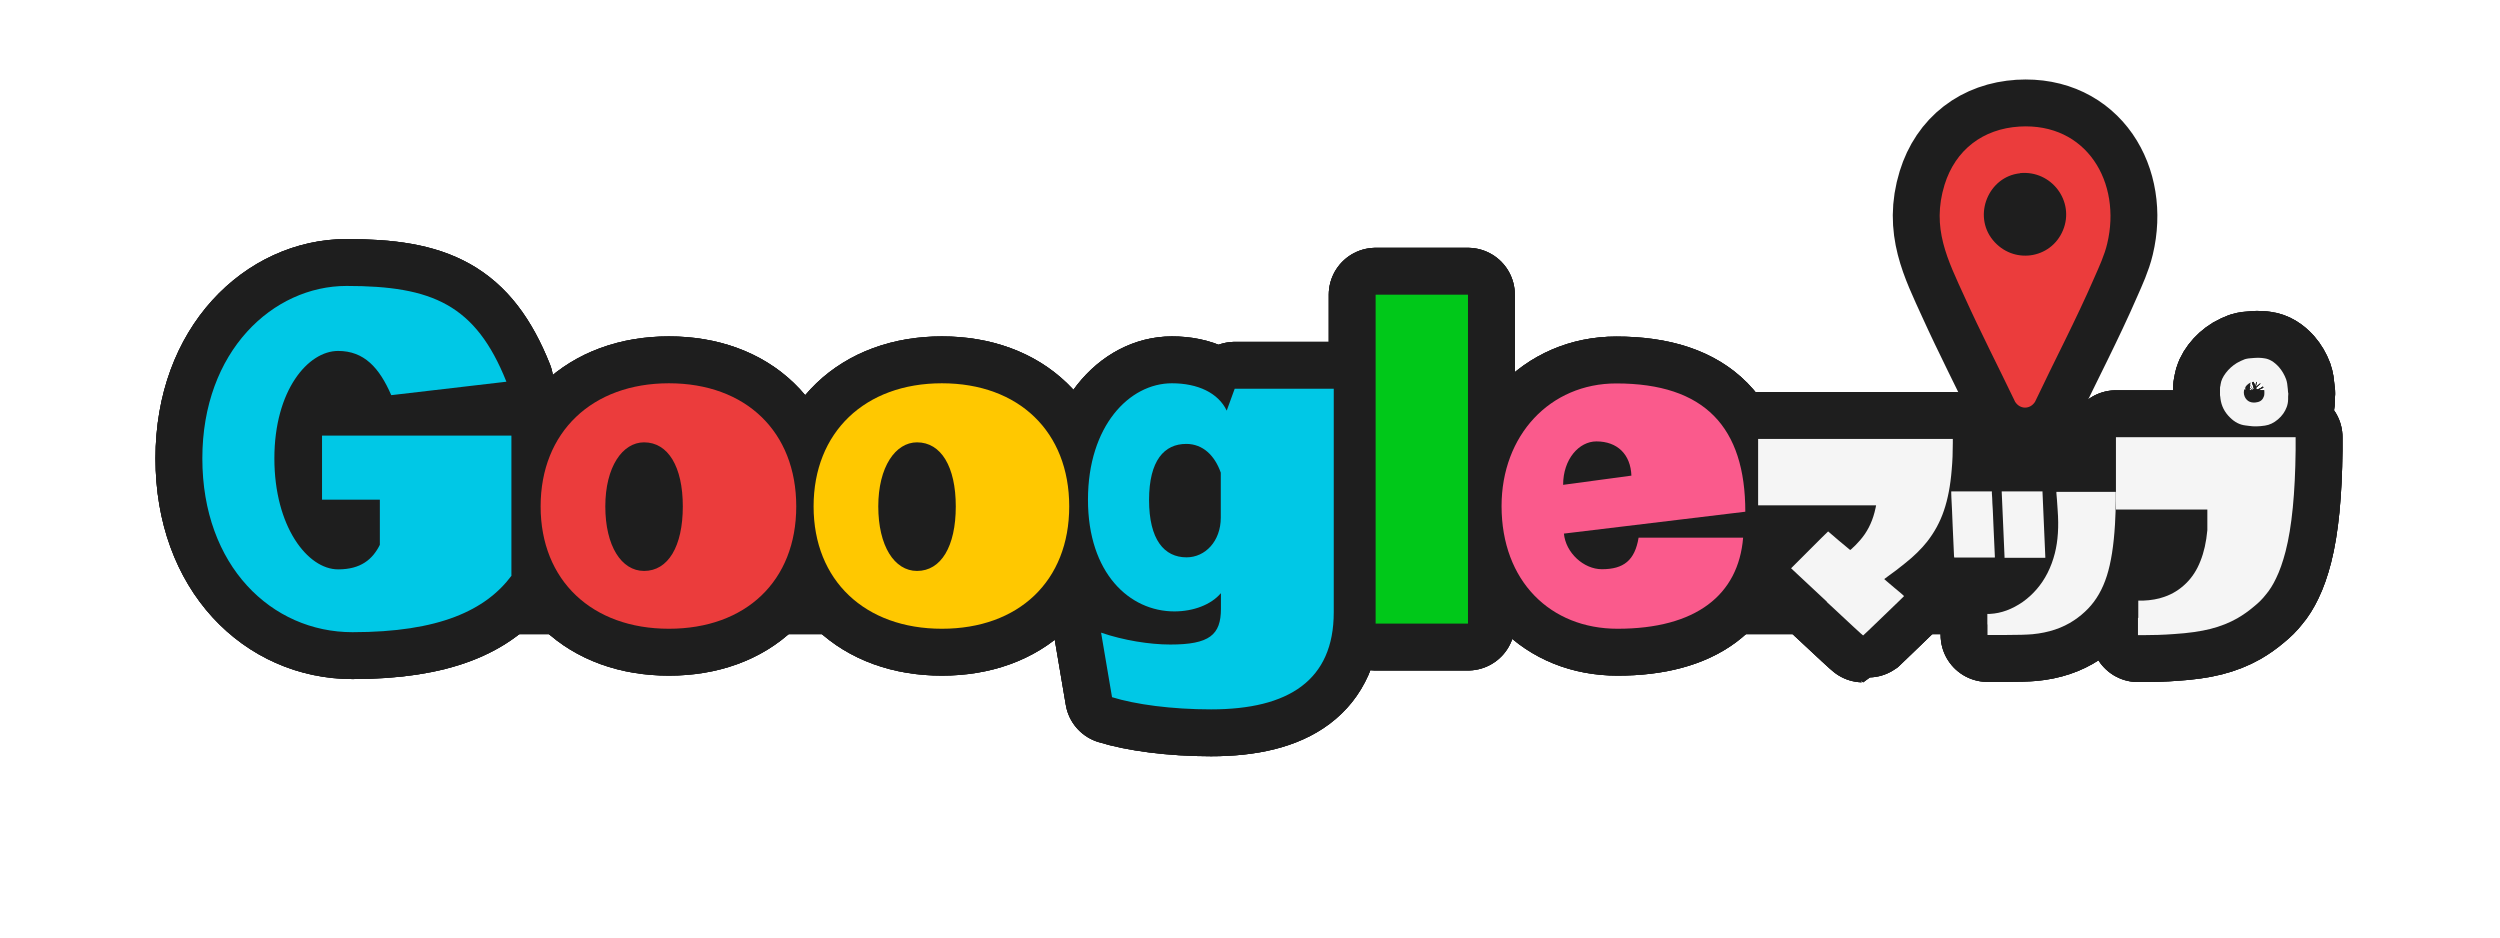
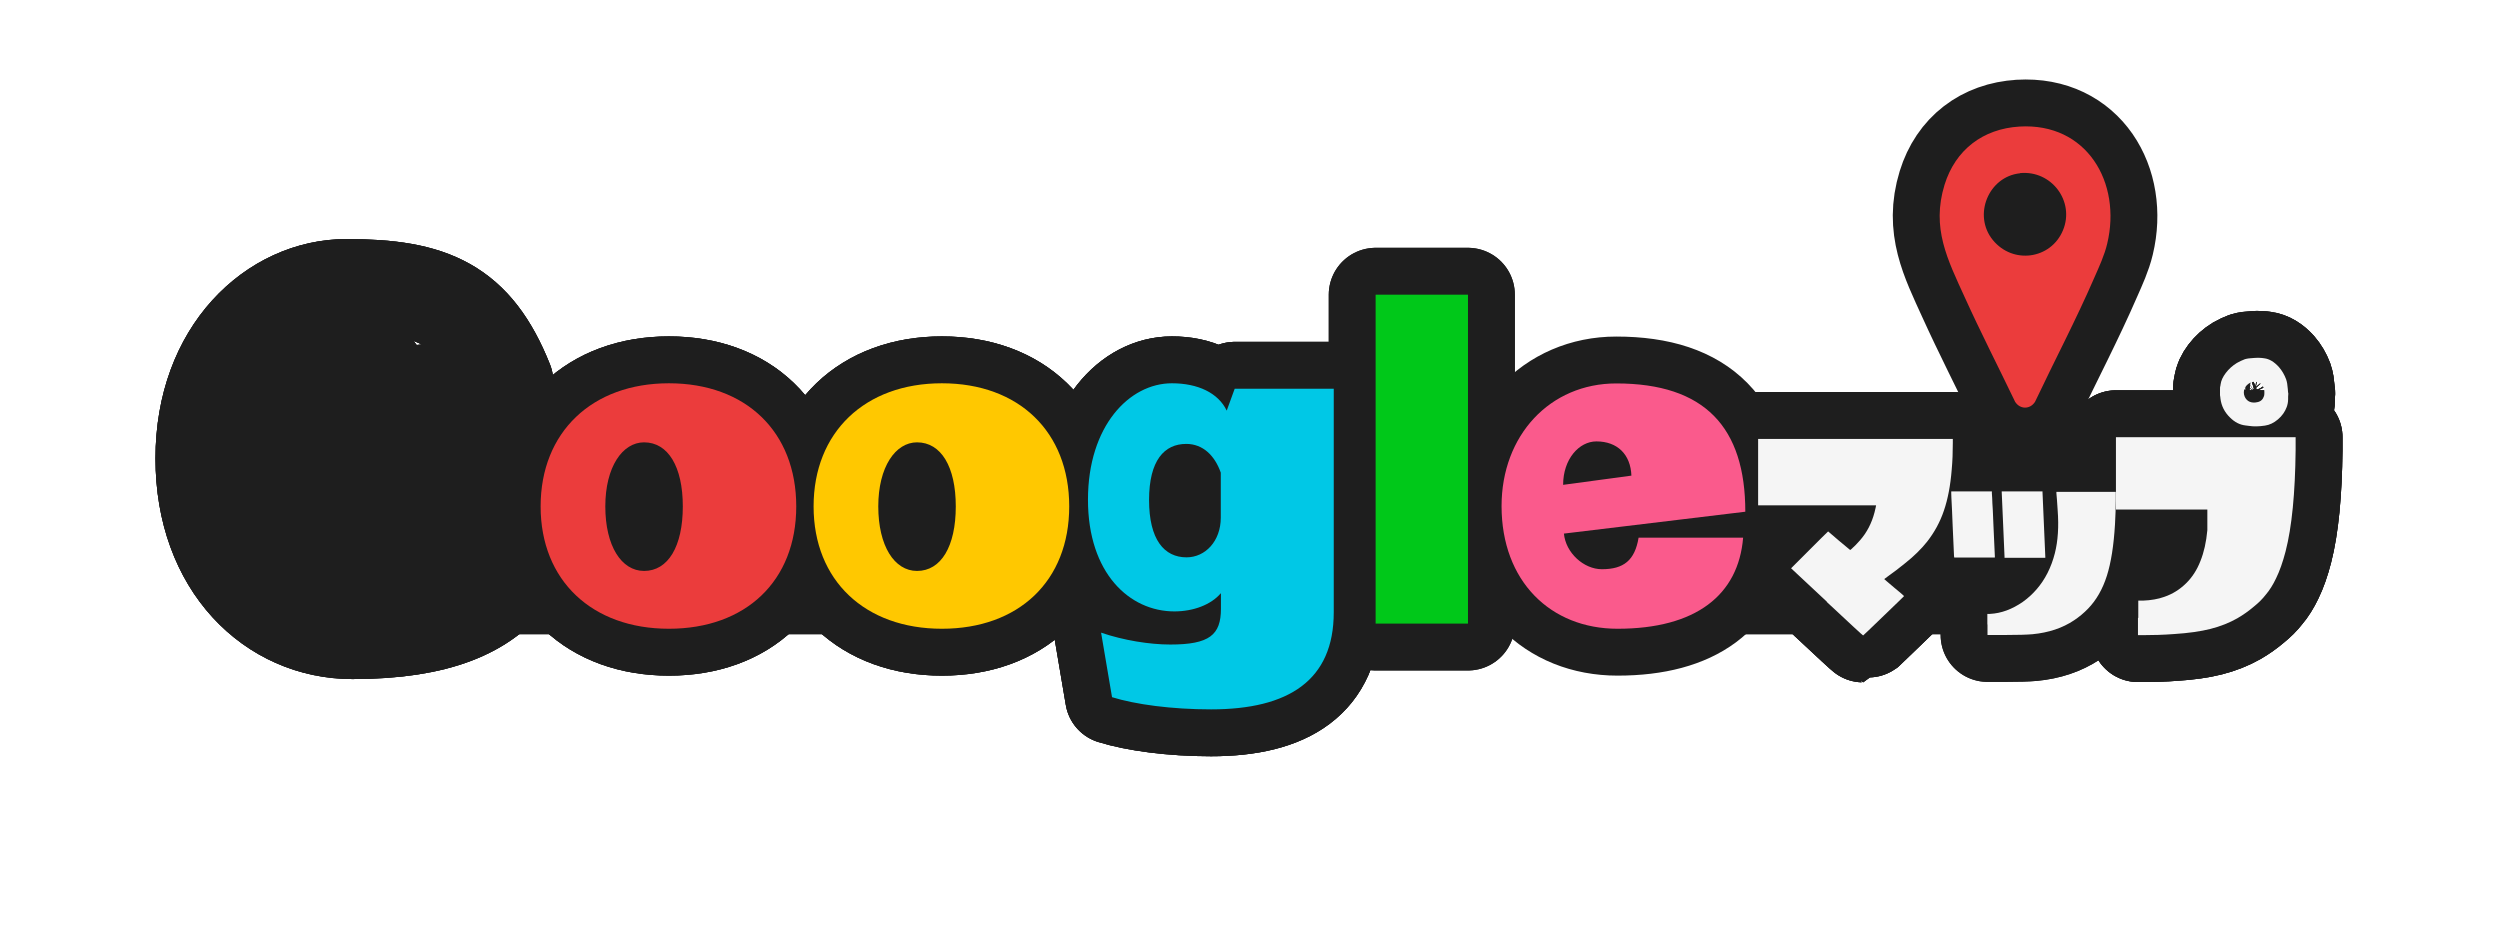
<svg xmlns="http://www.w3.org/2000/svg" id="_レイヤー_2" data-name="レイヤー 2" viewBox="0 0 160 60">
  <defs>
    <style>
      .cls-1 {
        fill: #1e1e1e;
      }

      .cls-2 {
        fill: none;
        stroke: #1e1e1e;
        stroke-linecap: round;
        stroke-linejoin: round;
        stroke-width: 6px;
      }

      .cls-3 {
        fill: #eb3c3c;
      }

      .cls-4 {
        fill: #fff;
      }

      .cls-5 {
        fill: #ffc800;
      }

      .cls-6 {
        fill: #00c819;
      }

      .cls-7 {
        fill: #f5f5f5;
      }

      .cls-8 {
        fill: #fa5a8c;
      }

      .cls-9 {
        fill: #00c8e6;
      }
    </style>
  </defs>
  <g id="_こども" data-name="こども">
    <g>
      <rect class="cls-4" width="160" height="60" />
      <g>
        <g>
          <path class="cls-2" d="M129.24,8.1c4.31-.26,6.56,3.58,5.62,7.5-.17.72-.51,1.46-.81,2.14-1.17,2.7-2.55,5.32-3.81,7.98-.32.49-.95.49-1.27,0-1.07-2.23-2.2-4.43-3.22-6.68-1.11-2.44-2.15-4.44-1.3-7.21.69-2.24,2.46-3.59,4.8-3.73Z" />
          <path class="cls-3" d="M129.24,8.1c4.31-.26,6.56,3.58,5.62,7.5-.17.72-.51,1.46-.81,2.14-1.17,2.7-2.55,5.32-3.81,7.98-.32.49-.95.49-1.27,0-1.07-2.23-2.2-4.43-3.22-6.68-1.11-2.44-2.15-4.44-1.3-7.21.69-2.24,2.46-3.59,4.8-3.73Z" />
        </g>
        <path class="cls-1" d="M129.28,11.09c-2.02.21-3.03,2.69-1.74,4.27s3.72,1.23,4.49-.62-.73-3.86-2.75-3.66Z" />
      </g>
      <g>
        <rect class="cls-1" x="18.61" y="27.7" width="121.37" height="12.9" rx="6.45" ry="6.45" />
        <g>
          <g>
            <g>
              <path class="cls-2" d="M32.74,36.84c-1.65,2.21-4.62,3.62-10.18,3.62-5.18,0-9.61-4.24-9.61-11.12s4.53-11.04,9.23-11.04c5.48,0,8.26,1.19,10.23,6.13l-7.37.86c-.76-1.75-1.73-2.83-3.4-2.83-1.92,0-4.08,2.51-4.08,6.88s2.13,7.1,4.08,7.1c1.46,0,2.21-.65,2.67-1.57v-2.89h-3.7v-4.1h12.12v8.96Z" />
              <path class="cls-2" d="M42.81,40.24c-4.91,0-8.21-3.08-8.21-7.83s3.29-7.88,8.21-7.88,8.15,3.1,8.15,7.88-3.24,7.83-8.15,7.83ZM43.7,32.41c0-2.54-.94-4.1-2.48-4.1-1.38,0-2.48,1.57-2.48,4.1s1.03,4.13,2.48,4.13c1.54,0,2.48-1.57,2.48-4.13Z" />
              <path class="cls-2" d="M60.28,40.24c-4.91,0-8.21-3.08-8.21-7.83s3.29-7.88,8.21-7.88,8.15,3.1,8.15,7.88-3.24,7.83-8.15,7.83ZM61.17,32.41c0-2.54-.94-4.1-2.48-4.1-1.38,0-2.48,1.57-2.48,4.1s1.03,4.13,2.48,4.13c1.54,0,2.48-1.57,2.48-4.13Z" />
              <path class="cls-2" d="M78.13,37.97c-.62.73-1.75,1.16-2.97,1.16-2.86,0-5.53-2.43-5.53-7.15s2.65-7.45,5.37-7.45c1.67,0,2.97.62,3.51,1.75l.51-1.4h6.34v14.31c0,4.35-2.89,6.21-7.85,6.21-2.54,0-4.86-.32-6.34-.78l-.7-4.13c1.43.49,3.1.76,4.43.76,2.51,0,3.24-.62,3.24-2.29v-.97ZM78.13,30.25c-.38-1.08-1.13-1.84-2.21-1.84-1.4,0-2.38,1.05-2.38,3.59s.97,3.67,2.4,3.67c1.19,0,2.19-1.03,2.19-2.54v-2.89Z" />
-               <path class="cls-2" d="M88.04,39.91v-21.05h5.91v21.05h-5.91Z" />
-               <path class="cls-2" d="M100.09,34.14c.11,1.24,1.27,2.29,2.43,2.29,1.4,0,2.11-.57,2.35-2.02h6.69c-.3,3.67-3.02,5.83-8.04,5.83-4.29,0-7.42-3.05-7.42-7.85,0-4.53,3.1-7.85,7.34-7.85,5.67,0,8.26,2.81,8.26,8.21l-11.61,1.4ZM104.41,30.44c-.05-1.35-.89-2.19-2.24-2.19-1.11,0-2.13,1.13-2.13,2.78l4.37-.59Z" />
              <path class="cls-2" d="M116.92,38.51l-2.29-2.14,1.11-1.11c.76-.76,1.16-1.16,1.19-1.18l.07-.07.7.6.71.59.07-.05c.19-.17.38-.36.56-.57.44-.5.75-1.1.93-1.79.07-.28.1-.43.1-.45,0,0-1.26,0-3.78,0h-3.77v-4.25h12.46v.27c0,.58-.02,1.15-.07,1.69-.08,1.02-.25,1.9-.5,2.63-.25.74-.61,1.39-1.07,1.98-.37.47-.85.94-1.43,1.4-.39.32-.74.58-1.05.8l-.27.2s.21.19.63.54c.43.35.64.54.64.55,0,0-.43.43-1.3,1.26-.87.84-1.31,1.26-1.32,1.26-.02,0-.79-.71-2.32-2.14Z" />
              <path class="cls-2" d="M125.06,35.64s-.03-.69-.09-2c-.01-.29-.02-.62-.04-.97-.02-.35-.03-.62-.04-.8,0-.18-.01-.28-.01-.3v-.12s1.3,0,1.3,0h1.3v.13s.01.12.02.3c0,.18.02.44.04.78.02.34.03.66.04.95.06,1.28.09,1.94.09,1.98v.09s-1.29,0-1.29,0h-1.31v-.06ZM127.19,39.96v-.67h.17c.73-.04,1.42-.3,2.1-.77.32-.23.61-.49.87-.79.56-.64.95-1.42,1.18-2.32.2-.79.26-1.7.18-2.76-.03-.51-.06-.87-.08-1.08v-.09s1.89,0,1.89,0h1.91v.49c0,.5-.02,1.03-.05,1.58-.08,1.35-.25,2.45-.52,3.3-.27.85-.67,1.55-1.2,2.1-.27.28-.57.53-.9.75-.75.5-1.63.79-2.66.89-.34.03-.94.05-1.8.05h-1.08v-.67ZM128.29,35.63s-.03-.72-.09-2.08c-.06-1.35-.09-2.04-.09-2.06v-.04h2.61v.04s.03.71.09,2.07.09,2.05.09,2.08v.06h-2.61v-.07Z" />
              <path class="cls-2" d="M136.85,39.54v-1.1h.3c.51-.02.97-.1,1.36-.24.53-.18.99-.47,1.39-.86.4-.39.71-.87.93-1.44.22-.55.37-1.2.44-1.97,0-.09,0-.3,0-.63s0-.53,0-.6v-.09h-5.85v-4.63h11.5v.83c-.03,2.75-.24,4.91-.64,6.47-.18.69-.38,1.26-.61,1.73-.2.42-.42.77-.66,1.05-.21.27-.46.52-.76.76-.33.28-.68.53-1.06.75-.51.29-1.09.52-1.72.68-.63.16-1.41.27-2.34.33-.67.05-1.34.07-2,.07h-.3v-1.1ZM143.96,27.26c-.12-.02-.2-.03-.24-.03-.37-.04-.7-.21-1-.51-.35-.34-.55-.74-.61-1.2,0-.07-.02-.14-.03-.23,0-.06,0-.17,0-.32s0-.23.02-.25c0-.01.01-.06.02-.13.03-.23.14-.47.33-.72.19-.25.43-.47.71-.64.15-.09.33-.17.51-.24.13-.04.32-.07.58-.08.26-.02.48-.01.66.02.33.04.64.23.94.56.2.23.35.49.46.78.06.17.09.38.11.63.01.18.02.26.03.25v.09s0,.06-.01.14c0,.07,0,.13,0,.16,0,.2-.04.37-.09.51-.11.3-.3.57-.56.79s-.54.36-.84.4c-.4.06-.73.06-.99.02ZM144.46,25.74c.23-.04.37-.18.44-.4.02-.07.02-.15.02-.25,0-.16-.04-.29-.11-.39-.13-.2-.33-.29-.61-.26-.14.02-.28.09-.4.21-.1.11-.17.21-.18.32-.04.19,0,.36.09.51.08.12.18.2.29.24.13.05.29.06.46.02Z" />
            </g>
            <g>
              <path class="cls-2" d="M32.74,36.84c-1.65,2.21-4.62,3.62-10.18,3.62-5.18,0-9.61-4.24-9.61-11.12s4.53-11.04,9.23-11.04c5.48,0,8.26,1.19,10.23,6.13l-7.37.86c-.76-1.75-1.73-2.83-3.4-2.83-1.92,0-4.08,2.51-4.08,6.88s2.13,7.1,4.08,7.1c1.46,0,2.21-.65,2.67-1.57v-2.89h-3.7v-4.1h12.12v8.96Z" />
              <path class="cls-2" d="M42.81,40.24c-4.91,0-8.21-3.08-8.21-7.83s3.29-7.88,8.21-7.88,8.15,3.1,8.15,7.88-3.24,7.83-8.15,7.83ZM43.7,32.41c0-2.54-.94-4.1-2.48-4.1-1.38,0-2.48,1.57-2.48,4.1s1.03,4.13,2.48,4.13c1.54,0,2.48-1.57,2.48-4.13Z" />
              <path class="cls-2" d="M60.28,40.24c-4.91,0-8.21-3.08-8.21-7.83s3.29-7.88,8.21-7.88,8.15,3.1,8.15,7.88-3.24,7.83-8.15,7.83ZM61.17,32.41c0-2.54-.94-4.1-2.48-4.1-1.38,0-2.48,1.57-2.48,4.1s1.03,4.13,2.48,4.13c1.54,0,2.48-1.57,2.48-4.13Z" />
              <path class="cls-2" d="M78.13,37.97c-.62.73-1.75,1.16-2.97,1.16-2.86,0-5.53-2.43-5.53-7.15s2.65-7.45,5.37-7.45c1.67,0,2.97.62,3.51,1.75l.51-1.4h6.34v14.31c0,4.35-2.89,6.21-7.85,6.21-2.54,0-4.86-.32-6.34-.78l-.7-4.13c1.43.49,3.1.76,4.43.76,2.51,0,3.24-.62,3.24-2.29v-.97ZM78.13,30.25c-.38-1.08-1.13-1.84-2.21-1.84-1.4,0-2.38,1.05-2.38,3.59s.97,3.67,2.4,3.67c1.19,0,2.19-1.03,2.19-2.54v-2.89Z" />
              <path class="cls-2" d="M88.04,39.91v-21.05h5.91v21.05h-5.91Z" />
              <path class="cls-2" d="M100.09,34.14c.11,1.24,1.27,2.29,2.43,2.29,1.4,0,2.11-.57,2.35-2.02h6.69c-.3,3.67-3.02,5.83-8.04,5.83-4.29,0-7.42-3.05-7.42-7.85,0-4.53,3.1-7.85,7.34-7.85,5.67,0,8.26,2.81,8.26,8.21l-11.61,1.4ZM104.41,30.44c-.05-1.35-.89-2.19-2.24-2.19-1.11,0-2.13,1.13-2.13,2.78l4.37-.59Z" />
              <path class="cls-2" d="M116.92,38.51l-2.29-2.14,1.11-1.11c.76-.76,1.16-1.16,1.19-1.18l.07-.07.7.6.71.59.07-.05c.19-.17.38-.36.56-.57.44-.5.75-1.1.93-1.79.07-.28.1-.43.1-.45,0,0-1.26,0-3.78,0h-3.77v-4.25h12.46v.27c0,.58-.02,1.15-.07,1.69-.08,1.02-.25,1.9-.5,2.63-.25.74-.61,1.39-1.07,1.98-.37.47-.85.94-1.43,1.4-.39.32-.74.58-1.05.8l-.27.2s.21.19.63.54c.43.35.64.54.64.55,0,0-.43.43-1.3,1.26-.87.84-1.31,1.26-1.32,1.26-.02,0-.79-.71-2.32-2.14Z" />
              <path class="cls-2" d="M125.06,35.64s-.03-.69-.09-2c-.01-.29-.02-.62-.04-.97-.02-.35-.03-.62-.04-.8,0-.18-.01-.28-.01-.3v-.12s1.3,0,1.3,0h1.3v.13s.01.12.02.3c0,.18.02.44.04.78.02.34.03.66.04.95.06,1.28.09,1.94.09,1.98v.09s-1.29,0-1.29,0h-1.31v-.06ZM127.19,39.96v-.67h.17c.73-.04,1.42-.3,2.1-.77.32-.23.61-.49.87-.79.56-.64.95-1.42,1.18-2.32.2-.79.26-1.7.18-2.76-.03-.51-.06-.87-.08-1.08v-.09s1.89,0,1.89,0h1.91v.49c0,.5-.02,1.03-.05,1.58-.08,1.35-.25,2.45-.52,3.3-.27.85-.67,1.55-1.2,2.1-.27.28-.57.53-.9.75-.75.5-1.63.79-2.66.89-.34.03-.94.05-1.8.05h-1.08v-.67ZM128.29,35.63s-.03-.72-.09-2.08c-.06-1.35-.09-2.04-.09-2.06v-.04h2.61v.04s.03.71.09,2.07.09,2.05.09,2.08v.06h-2.61v-.07Z" />
              <path class="cls-2" d="M136.85,39.54v-1.1h.3c.51-.02.97-.1,1.36-.24.53-.18.99-.47,1.39-.86.4-.39.71-.87.93-1.44.22-.55.37-1.2.44-1.97,0-.09,0-.3,0-.63s0-.53,0-.6v-.09h-5.85v-4.63h11.5v.83c-.03,2.75-.24,4.91-.64,6.47-.18.69-.38,1.26-.61,1.73-.2.42-.42.77-.66,1.05-.21.27-.46.52-.76.76-.33.28-.68.53-1.06.75-.51.29-1.09.52-1.72.68-.63.16-1.41.27-2.34.33-.67.05-1.34.07-2,.07h-.3v-1.1ZM143.96,27.26c-.12-.02-.2-.03-.24-.03-.37-.04-.7-.21-1-.51-.35-.34-.55-.74-.61-1.2,0-.07-.02-.14-.03-.23,0-.06,0-.17,0-.32s0-.23.02-.25c0-.01.01-.06.02-.13.03-.23.14-.47.33-.72.19-.25.43-.47.71-.64.15-.09.33-.17.51-.24.13-.04.32-.07.58-.08.26-.02.48-.01.66.02.33.04.64.23.94.56.2.23.35.49.46.78.06.17.09.38.11.63.01.18.02.26.03.25v.09s0,.06-.01.14c0,.07,0,.13,0,.16,0,.2-.04.37-.09.51-.11.3-.3.57-.56.79s-.54.36-.84.4c-.4.06-.73.06-.99.02ZM144.46,25.74c.23-.04.37-.18.44-.4.02-.07.02-.15.02-.25,0-.16-.04-.29-.11-.39-.13-.2-.33-.29-.61-.26-.14.02-.28.09-.4.21-.1.11-.17.21-.18.32-.04.19,0,.36.09.51.08.12.18.2.29.24.13.05.29.06.46.02Z" />
            </g>
            <g>
              <path class="cls-2" d="M32.74,36.84c-1.65,2.21-4.62,3.62-10.18,3.62-5.18,0-9.61-4.24-9.61-11.12s4.53-11.04,9.23-11.04c5.48,0,8.26,1.19,10.23,6.13l-7.37.86c-.76-1.75-1.73-2.83-3.4-2.83-1.92,0-4.08,2.51-4.08,6.88s2.13,7.1,4.08,7.1c1.46,0,2.21-.65,2.67-1.57v-2.89h-3.7v-4.1h12.12v8.96Z" />
              <path class="cls-2" d="M42.81,40.24c-4.91,0-8.21-3.08-8.21-7.83s3.29-7.88,8.21-7.88,8.15,3.1,8.15,7.88-3.24,7.83-8.15,7.83ZM43.7,32.41c0-2.54-.94-4.1-2.48-4.1-1.38,0-2.48,1.57-2.48,4.1s1.03,4.13,2.48,4.13c1.54,0,2.48-1.57,2.48-4.13Z" />
              <path class="cls-2" d="M60.28,40.24c-4.91,0-8.21-3.08-8.21-7.83s3.29-7.88,8.21-7.88,8.15,3.1,8.15,7.88-3.24,7.83-8.15,7.83ZM61.17,32.41c0-2.54-.94-4.1-2.48-4.1-1.38,0-2.48,1.57-2.48,4.1s1.03,4.13,2.48,4.13c1.54,0,2.48-1.57,2.48-4.13Z" />
              <path class="cls-2" d="M78.13,37.97c-.62.73-1.75,1.16-2.97,1.16-2.86,0-5.53-2.43-5.53-7.15s2.65-7.45,5.37-7.45c1.67,0,2.97.62,3.51,1.75l.51-1.4h6.34v14.31c0,4.35-2.89,6.21-7.85,6.21-2.54,0-4.86-.32-6.34-.78l-.7-4.13c1.43.49,3.1.76,4.43.76,2.51,0,3.24-.62,3.24-2.29v-.97ZM78.13,30.25c-.38-1.08-1.13-1.84-2.21-1.84-1.4,0-2.38,1.05-2.38,3.59s.97,3.67,2.4,3.67c1.19,0,2.19-1.03,2.19-2.54v-2.89Z" />
              <path class="cls-2" d="M88.04,39.91v-21.05h5.91v21.05h-5.91Z" />
-               <path class="cls-2" d="M100.09,34.14c.11,1.24,1.27,2.29,2.43,2.29,1.4,0,2.11-.57,2.35-2.02h6.69c-.3,3.67-3.02,5.83-8.04,5.83-4.29,0-7.42-3.05-7.42-7.85,0-4.53,3.1-7.85,7.34-7.85,5.67,0,8.26,2.81,8.26,8.21l-11.61,1.4ZM104.41,30.44c-.05-1.35-.89-2.19-2.24-2.19-1.11,0-2.13,1.13-2.13,2.78l4.37-.59Z" />
              <path class="cls-2" d="M116.92,38.51l-2.29-2.14,1.11-1.11c.76-.76,1.16-1.16,1.19-1.18l.07-.07.7.6.71.59.07-.05c.19-.17.38-.36.56-.57.44-.5.75-1.1.93-1.79.07-.28.1-.43.1-.45,0,0-1.26,0-3.78,0h-3.77v-4.25h12.46v.27c0,.58-.02,1.15-.07,1.69-.08,1.02-.25,1.9-.5,2.63-.25.74-.61,1.39-1.07,1.98-.37.47-.85.94-1.43,1.4-.39.32-.74.58-1.05.8l-.27.2s.21.19.63.54c.43.35.64.54.64.55,0,0-.43.43-1.3,1.26-.87.84-1.31,1.26-1.32,1.26-.02,0-.79-.71-2.32-2.14Z" />
-               <path class="cls-2" d="M125.06,35.64s-.03-.69-.09-2c-.01-.29-.02-.62-.04-.97-.02-.35-.03-.62-.04-.8,0-.18-.01-.28-.01-.3v-.12s1.3,0,1.3,0h1.3v.13s.01.12.02.3c0,.18.02.44.04.78.02.34.03.66.04.95.06,1.28.09,1.94.09,1.98v.09s-1.29,0-1.29,0h-1.31v-.06ZM127.19,39.96v-.67h.17c.73-.04,1.42-.3,2.1-.77.32-.23.61-.49.87-.79.56-.64.95-1.42,1.18-2.32.2-.79.26-1.7.18-2.76-.03-.51-.06-.87-.08-1.08v-.09s1.89,0,1.89,0h1.91v.49c0,.5-.02,1.03-.05,1.58-.08,1.35-.25,2.45-.52,3.3-.27.85-.67,1.55-1.2,2.1-.27.28-.57.53-.9.75-.75.5-1.63.79-2.66.89-.34.03-.94.05-1.8.05h-1.08v-.67ZM128.29,35.63s-.03-.72-.09-2.08c-.06-1.35-.09-2.04-.09-2.06v-.04h2.61v.04s.03.71.09,2.07.09,2.05.09,2.08v.06h-2.61v-.07Z" />
              <path class="cls-2" d="M136.85,39.54v-1.1h.3c.51-.02.97-.1,1.36-.24.53-.18.99-.47,1.39-.86.4-.39.71-.87.93-1.44.22-.55.37-1.2.44-1.97,0-.09,0-.3,0-.63s0-.53,0-.6v-.09h-5.85v-4.63h11.5v.83c-.03,2.75-.24,4.91-.64,6.47-.18.69-.38,1.26-.61,1.73-.2.42-.42.77-.66,1.05-.21.27-.46.52-.76.76-.33.28-.68.53-1.06.75-.51.29-1.09.52-1.72.68-.63.16-1.41.27-2.34.33-.67.05-1.34.07-2,.07h-.3v-1.1ZM143.96,27.26c-.12-.02-.2-.03-.24-.03-.37-.04-.7-.21-1-.51-.35-.34-.55-.74-.61-1.2,0-.07-.02-.14-.03-.23,0-.06,0-.17,0-.32s0-.23.02-.25c0-.01.01-.06.02-.13.03-.23.14-.47.33-.72.19-.25.43-.47.71-.64.15-.09.33-.17.51-.24.13-.04.32-.07.58-.08.26-.02.48-.01.66.02.33.04.64.23.94.56.2.23.35.49.46.78.06.17.09.38.11.63.01.18.02.26.03.25v.09s0,.06-.01.14c0,.07,0,.13,0,.16,0,.2-.04.37-.09.51-.11.3-.3.57-.56.79s-.54.36-.84.4c-.4.06-.73.06-.99.02ZM144.46,25.74c.23-.04.37-.18.44-.4.02-.07.02-.15.02-.25,0-.16-.04-.29-.11-.39-.13-.2-.33-.29-.61-.26-.14.02-.28.09-.4.21-.1.11-.17.21-.18.32-.04.19,0,.36.09.51.08.12.18.2.29.24.13.05.29.06.46.02Z" />
            </g>
          </g>
          <g>
-             <path class="cls-9" d="M32.74,36.84c-1.65,2.21-4.62,3.62-10.18,3.62-5.18,0-9.61-4.24-9.61-11.12s4.53-11.04,9.23-11.04c5.48,0,8.26,1.19,10.23,6.13l-7.37.86c-.76-1.75-1.73-2.83-3.4-2.83-1.92,0-4.08,2.51-4.08,6.88s2.13,7.1,4.08,7.1c1.46,0,2.21-.65,2.67-1.57v-2.89h-3.7v-4.1h12.12v8.96Z" />
            <path class="cls-3" d="M42.81,40.24c-4.91,0-8.21-3.08-8.21-7.83s3.29-7.88,8.21-7.88,8.15,3.1,8.15,7.88-3.24,7.83-8.15,7.83ZM43.7,32.41c0-2.54-.94-4.1-2.48-4.1-1.38,0-2.48,1.57-2.48,4.1s1.03,4.13,2.48,4.13c1.54,0,2.48-1.57,2.48-4.13Z" />
            <path class="cls-5" d="M60.28,40.24c-4.91,0-8.21-3.08-8.21-7.83s3.29-7.88,8.21-7.88,8.15,3.1,8.15,7.88-3.24,7.83-8.15,7.83ZM61.17,32.41c0-2.54-.94-4.1-2.48-4.1-1.38,0-2.48,1.57-2.48,4.1s1.03,4.13,2.48,4.13c1.54,0,2.48-1.57,2.48-4.13Z" />
            <path class="cls-9" d="M78.13,37.97c-.62.73-1.75,1.16-2.97,1.16-2.86,0-5.53-2.43-5.53-7.15s2.65-7.45,5.37-7.45c1.67,0,2.97.62,3.51,1.75l.51-1.4h6.34v14.31c0,4.35-2.89,6.21-7.85,6.21-2.54,0-4.86-.32-6.34-.78l-.7-4.13c1.43.49,3.1.76,4.43.76,2.51,0,3.24-.62,3.24-2.29v-.97ZM78.13,30.25c-.38-1.08-1.13-1.84-2.21-1.84-1.4,0-2.38,1.05-2.38,3.59s.97,3.67,2.4,3.67c1.19,0,2.19-1.03,2.19-2.54v-2.89Z" />
            <path class="cls-6" d="M88.04,39.91v-21.05h5.91v21.05h-5.91Z" />
            <path class="cls-8" d="M100.09,34.14c.11,1.24,1.27,2.29,2.43,2.29,1.4,0,2.11-.57,2.35-2.02h6.69c-.3,3.67-3.02,5.83-8.04,5.83-4.29,0-7.42-3.05-7.42-7.85,0-4.53,3.1-7.85,7.34-7.85,5.67,0,8.26,2.81,8.26,8.21l-11.61,1.4ZM104.41,30.44c-.05-1.35-.89-2.19-2.24-2.19-1.11,0-2.13,1.13-2.13,2.78l4.37-.59Z" />
            <path class="cls-7" d="M116.92,38.51l-2.29-2.14,1.11-1.11c.76-.76,1.16-1.16,1.19-1.18l.07-.07.7.6.71.59.07-.05c.19-.17.38-.36.56-.57.44-.5.75-1.1.93-1.79.07-.28.1-.43.1-.45,0,0-1.26,0-3.78,0h-3.77v-4.25h12.46v.27c0,.58-.02,1.15-.07,1.69-.08,1.02-.25,1.9-.5,2.63-.25.74-.61,1.39-1.07,1.98-.37.47-.85.94-1.43,1.4-.39.32-.74.58-1.05.8l-.27.2s.21.19.63.54c.43.35.64.54.64.55,0,0-.43.43-1.3,1.26-.87.84-1.31,1.26-1.32,1.26-.02,0-.79-.71-2.32-2.14Z" />
            <path class="cls-7" d="M125.06,35.64s-.03-.69-.09-2c-.01-.29-.02-.62-.04-.97-.02-.35-.03-.62-.04-.8,0-.18-.01-.28-.01-.3v-.12s1.3,0,1.3,0h1.3v.13s.01.12.02.3c0,.18.02.44.04.78.02.34.03.66.04.95.06,1.28.09,1.94.09,1.98v.09s-1.29,0-1.29,0h-1.31v-.06ZM127.19,39.96v-.67h.17c.73-.04,1.42-.3,2.1-.77.32-.23.61-.49.87-.79.56-.64.95-1.42,1.18-2.32.2-.79.26-1.7.18-2.76-.03-.51-.06-.87-.08-1.08v-.09s1.89,0,1.89,0h1.91v.49c0,.5-.02,1.03-.05,1.58-.08,1.35-.25,2.45-.52,3.3-.27.85-.67,1.55-1.2,2.1-.27.28-.57.53-.9.75-.75.5-1.63.79-2.66.89-.34.03-.94.05-1.8.05h-1.08v-.67ZM128.29,35.63s-.03-.72-.09-2.08c-.06-1.35-.09-2.04-.09-2.06v-.04h2.61v.04s.03.71.09,2.07.09,2.05.09,2.08v.06h-2.61v-.07Z" />
            <path class="cls-7" d="M136.85,39.54v-1.1h.3c.51-.02.97-.1,1.36-.24.53-.18.99-.47,1.39-.86.4-.39.71-.87.93-1.44.22-.55.37-1.2.44-1.97,0-.09,0-.3,0-.63s0-.53,0-.6v-.09h-5.85v-4.63h11.5v.83c-.03,2.75-.24,4.91-.64,6.47-.18.69-.38,1.26-.61,1.73-.2.42-.42.77-.66,1.05-.21.27-.46.52-.76.76-.33.28-.68.53-1.06.75-.51.29-1.09.52-1.72.68-.63.16-1.41.27-2.34.33-.67.05-1.34.07-2,.07h-.3v-1.1ZM143.96,27.26c-.12-.02-.2-.03-.24-.03-.37-.04-.7-.21-1-.51-.35-.34-.55-.74-.61-1.2,0-.07-.02-.14-.03-.23,0-.06,0-.17,0-.32s0-.23.02-.25c0-.01.01-.06.02-.13.03-.23.14-.47.33-.72.19-.25.43-.47.71-.64.15-.09.33-.17.51-.24.13-.04.32-.07.58-.08.26-.02.48-.01.66.02.33.04.64.23.94.56.2.23.35.49.46.78.06.17.09.38.11.63.01.18.02.26.03.25v.09s0,.06-.01.14c0,.07,0,.13,0,.16,0,.2-.04.37-.09.51-.11.3-.3.57-.56.79s-.54.36-.84.4c-.4.06-.73.06-.99.02ZM144.46,25.74c.23-.04.37-.18.44-.4.02-.07.02-.15.02-.25,0-.16-.04-.29-.11-.39-.13-.2-.33-.29-.61-.26-.14.02-.28.09-.4.21-.1.11-.17.21-.18.32-.04.19,0,.36.09.51.08.12.18.2.29.24.13.05.29.06.46.02Z" />
          </g>
        </g>
      </g>
    </g>
  </g>
</svg>